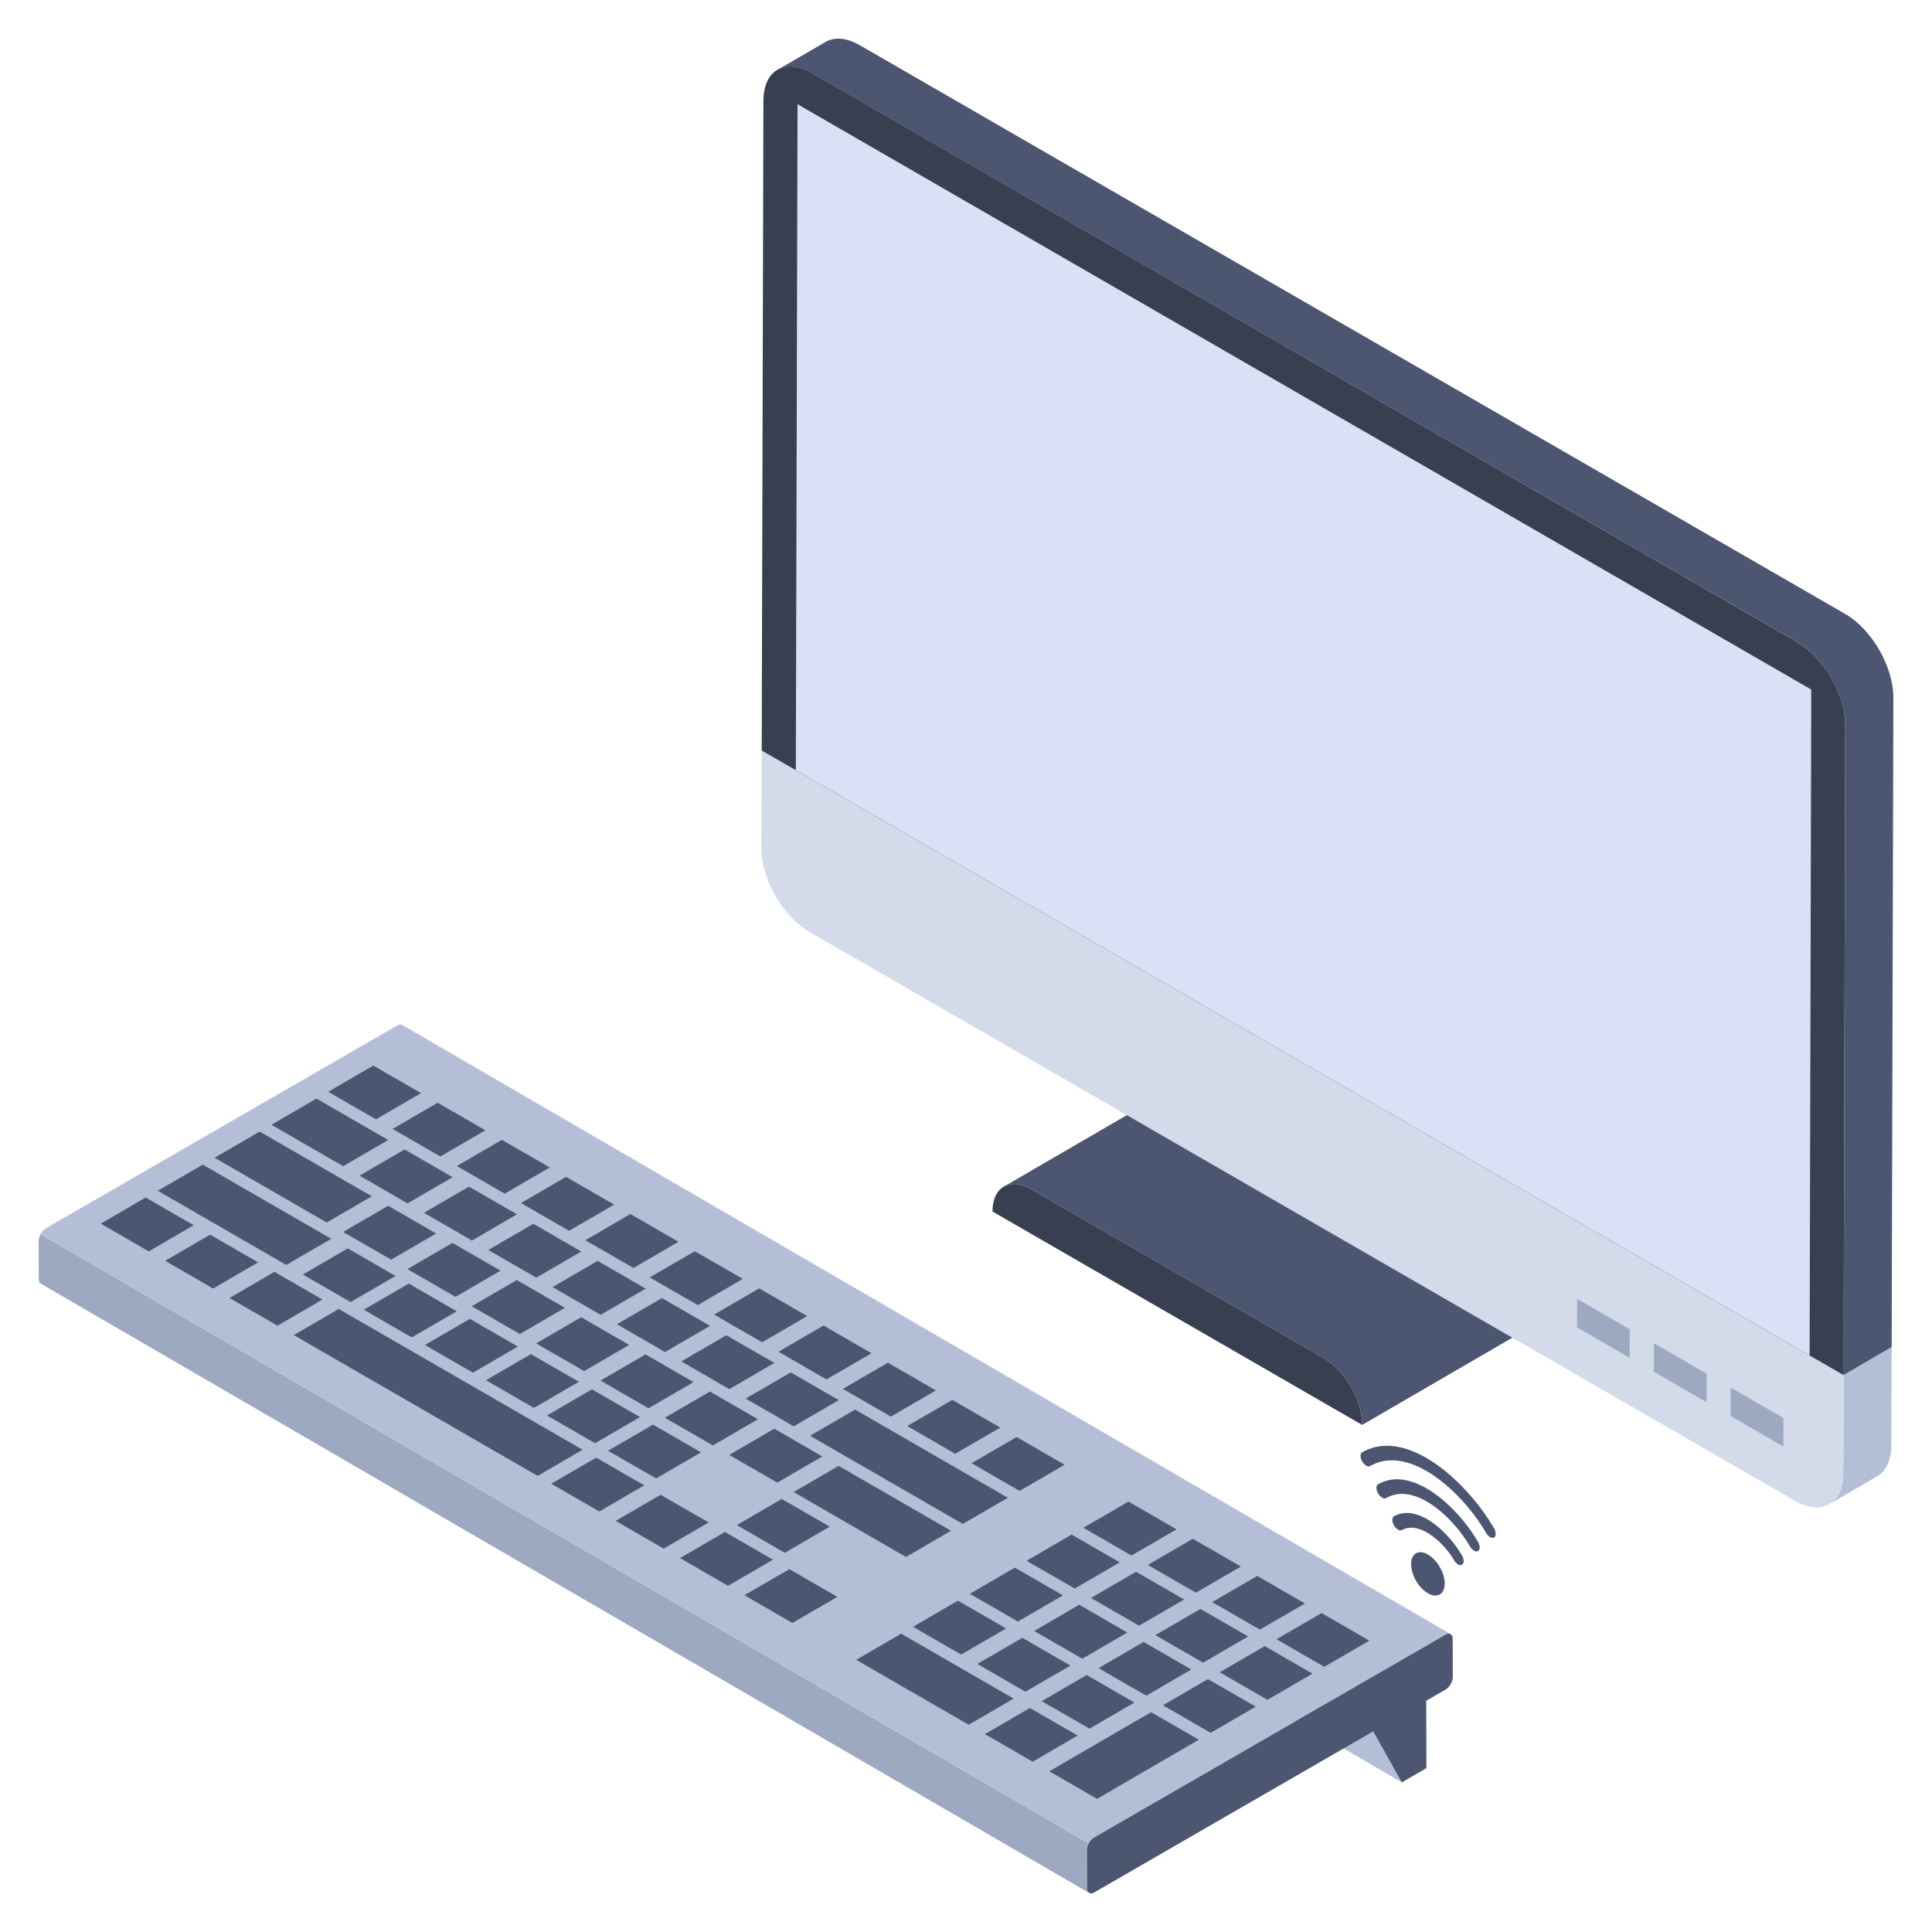
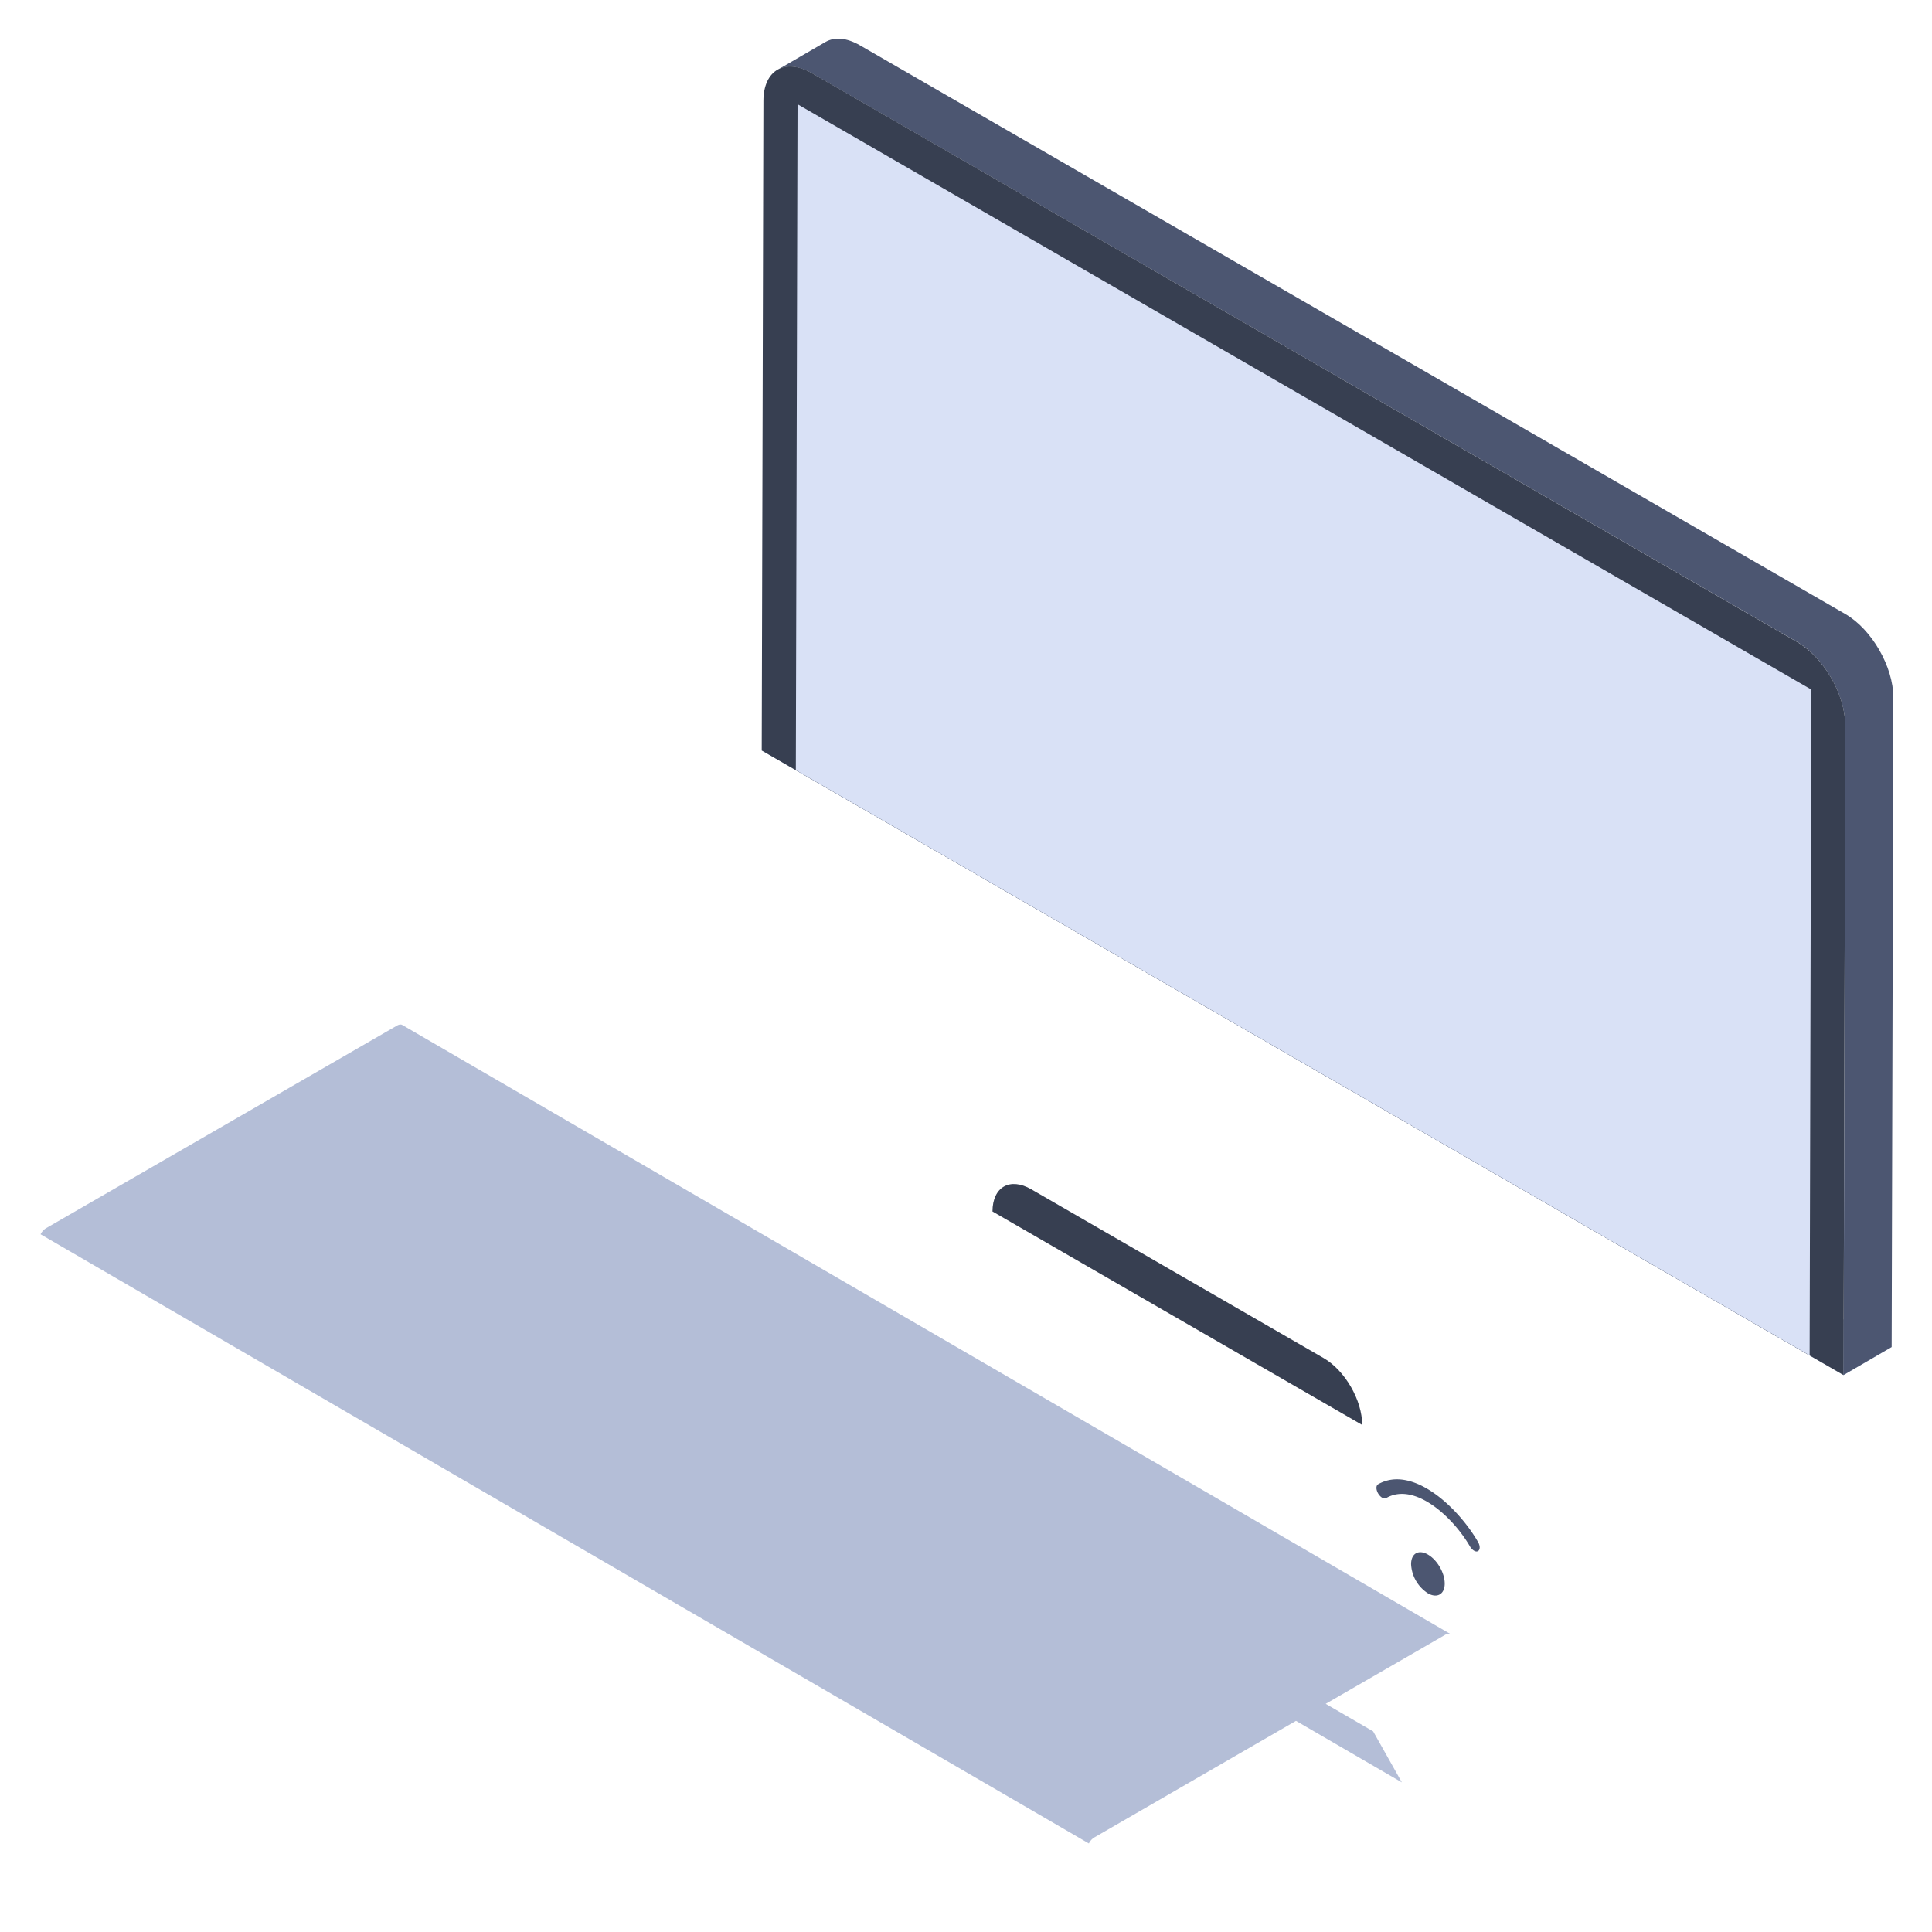
<svg xmlns="http://www.w3.org/2000/svg" version="1.1" width="512" height="512" x="0" y="0" viewBox="0 0 50 50" style="enable-background:new 0 0 512 512" xml:space="preserve" class="">
  <g>
-     <path fill="#4c5671" d="m41.263 33.386-6.01 3.491c.002-.635-.444-1.41-.998-1.73l-7.564-4.367c-.279-.16-.53-.177-.713-.07l6.008-3.491c.183-.107.434-.092.713.07l7.564 4.367c.554.32 1 1.093 1 1.73z" data-original="#4c5671" class="" />
    <path fill="#373f51" d="M34.255 35.147c.554.32 1 1.094.998 1.73l-9.568-5.524c.002-.636.452-.893 1.006-.573z" data-original="#373f51" />
-     <path fill="#b4bed7" d="m48.956 34.86-.009 2.541c0 .398-.141.671-.362.803l-1.244.724c.22-.132.362-.406.362-.803l.009-2.54z" data-original="#b4bed7" />
    <path fill="#b4bed7" d="m19.713 19.423 1.244-.723 27.998 16.165-1.244.722z" data-original="#b4bed7" />
-     <path fill="#d3dbea" d="m47.711 35.587-.007 2.538c-.002.79-.562 1.115-1.255.715L20.952 24.12c-.693-.401-1.248-1.37-1.246-2.16l.007-2.537z" data-original="#d3dbea" class="" />
    <path fill="#4c5671" d="m49 18.052-.044 16.808-1.244.724.044-16.809c0-.794-.556-1.764-1.244-2.161l-25.5-14.718c-.353-.203-.662-.22-.891-.088l1.244-.723c.23-.133.538-.115.891.088l25.5 14.717c.688.397 1.244 1.368 1.244 2.162z" data-original="#4c5671" class="" />
    <path fill="#373f51" d="M46.508 16.614c.693.4 1.25 1.363 1.247 2.16l-.044 16.813-27.998-16.164.044-16.814c.002-.797.562-1.116 1.255-.716z" data-original="#373f51" />
    <path fill="#d9e1f6" d="m20.64 2.697-.044 17.234 26.237 15.147.042-17.233z" data-original="#fe91ab" class="" />
-     <path fill="#9da9c1" d="m42.178 34.401-.002.739-1.364-.788.002-.738zM44.167 35.55l-.002.738-1.364-.787.002-.739zM46.156 36.698l-.002.738-1.364-.787.002-.738zM1 32.113l.003.99c0 .058.02.1.055.119l27.13 15.767c-.035-.022-.056-.064-.056-.122l-.003-.99c0-.054.021-.113.05-.168L1.051 31.943a.376.376 0 0 0-.051.17z" data-original="#9da9c1" class="" />
    <path fill="#b4bed7" d="m33.54 44.536 2.74 1.592-.743-1.32-1.228-.713 3.098-1.79c.053-.03.1-.032.135-.014l-27.13-15.764c-.034-.021-.081-.016-.134.013l-9.09 5.248a.391.391 0 0 0-.138.155L28.18 47.709a.38.38 0 0 1 .137-.154z" data-original="#b4bed7" />
-     <path fill="#4c5671" d="M37.407 42.306c.103-.06.188-.014.188.107l.003.99a.413.413 0 0 1-.187.323l-.5.289.005 1.745-.638.368-.74-1.32-7.218 4.167c-.103.059-.187.01-.188-.107l-.003-.99a.41.41 0 0 1 .187-.324zM10.896 28.29l-1.166.678-1.236-.713 1.166-.678zM12.562 29.252l-1.166.678-1.236-.714 1.166-.677zM14.228 30.214l-1.166.678-1.238-.715 1.166-.678zM15.894 31.176l-1.166.677-1.245-.718 1.166-.678zM10.047 29.503l-1.166.678-1.857-1.072 1.166-.678zM11.713 30.465l-1.166.678-1.242-.718 1.166-.677zM13.379 31.427l-1.166.678-1.242-.718 1.166-.677zM15.045 32.389l-1.166.677-1.242-.717 1.166-.677zM17.56 32.138l-1.166.677-1.245-.718 1.166-.678zM16.71 33.35l-1.165.678-1.245-.718 1.166-.678zM9.622 30.96l-1.166.678-2.902-1.675 1.166-.678zM11.288 31.923l-1.166.677-1.242-.717 1.165-.678zM12.954 32.885l-1.166.677-1.245-.718 1.166-.678zM14.62 33.846l-1.166.678-1.245-.719 1.166-.677zM8.573 32.06l-1.164.677-3.325-1.92 1.164-.676zM10.237 33.022l-1.164.676-1.235-.714L9 32.308zM11.82 33.936l-1.163.676-1.242-.717 1.164-.676zM13.403 34.85l-1.164.675-1.242-.717 1.163-.676zM19.224 33.098l-1.166.678-1.243-.717 1.166-.678zM18.377 34.313l-1.166.677-1.245-.719 1.166-.677zM16.283 34.807l-1.166.677-1.242-.717 1.166-.677zM14.982 35.761l-1.164.676-1.242-.717 1.164-.676zM20.89 34.06l-1.166.678-1.243-.717 1.166-.678zM22.555 35.022l-1.166.678-1.242-.718 1.166-.677zM24.221 35.984l-1.166.677-1.242-.717 1.166-.677zM25.887 36.946l-1.166.677-1.242-.717 1.166-.677zM27.553 37.908l-1.166.677-1.242-.717 1.166-.678zM20.04 35.273l-1.165.678-1.243-.718 1.166-.677zM21.707 36.235l-1.166.678-1.243-.718 1.166-.677zM26.083 38.762l-1.165.677-3.954-2.282 1.166-.677zM17.95 35.769l-1.166.677-1.243-.717 1.166-.677zM19.615 36.73l-1.165.678-1.243-.717 1.166-.678zM21.281 37.693l-1.165.677-1.243-.717 1.166-.678zM24.613 39.616l-1.166.678-2.908-1.68 1.166-.677zM21.475 39.51l-1.164.676-1.242-.717 1.164-.676zM16.564 36.674l-1.164.676-1.244-.718 1.163-.676zM18.143 37.586l-1.164.676-1.242-.717 1.164-.676zM5.013 31.709l-1.163.676-1.242-.717 1.163-.677zM6.68 32.67l-1.164.677-1.242-.717 1.163-.677zM8.345 33.632l-1.163.677-1.243-.718 1.164-.676zM15.078 37.52l-1.163.676-6.312-3.644 1.164-.676zM16.673 38.44l-1.163.677-1.243-.718 1.164-.676zM18.34 39.402l-1.164.676-1.243-.717 1.164-.676zM20.005 40.364l-1.164.676-1.242-.717 1.164-.676zM21.671 41.326l-1.164.676-1.242-.717 1.164-.676zM29.175 42.25l-1.166.677-1.244-.718 1.165-.678zM30.45 39.58l-1.167.677-1.244-.719 1.166-.677zM28.979 40.434l-1.166.677-1.244-.718 1.166-.678zM27.509 41.288l-1.166.677-1.244-.718 1.165-.677zM26.037 42.144l-1.164.676-1.244-.719 1.163-.676zM32.115 40.541l-1.166.678-1.244-.719 1.166-.677zM30.645 41.395l-1.166.678-1.244-.718 1.166-.678zM27.703 43.105l-1.164.677-1.244-.719 1.163-.676zM26.233 43.96l-1.164.676-2.91-1.68 1.163-.677zM33.772 41.498l-1.166.677-1.235-.713 1.166-.677zM35.438 42.46l-1.166.677-1.235-.713 1.166-.678zM32.302 42.352l-1.166.678-1.235-.714 1.166-.677zM30.832 43.207l-1.166.677-1.235-.713 1.165-.678zM29.36 44.062l-1.164.676-1.235-.713 1.163-.676zM27.89 44.916l-1.164.677-1.235-.714 1.163-.676zM33.968 43.314l-1.166.678-1.235-.714 1.165-.677zM32.498 44.168l-1.166.678-1.235-.713 1.165-.678zM31.026 45.024l-2.634 1.53-1.236-.713 2.634-1.53zM37.836 40.257c.131.227-.062.362-.208.118-.261-.453-.897-1.03-1.344-.776-.074.035-.165-.05-.207-.12-.056-.098-.055-.206 0-.238.614-.34 1.406.404 1.76 1.016zM38.667 39.556c.055.096.055.203-.001.235-.072.04-.167-.047-.207-.12-.6-1.035-1.968-2.314-2.999-1.731-.073.041-.165-.047-.207-.12-.056-.096-.055-.203 0-.235 1.174-.668 2.732.791 3.414 1.97z" data-original="#4c5671" class="" />
    <path fill="#4c5671" d="M38.25 39.904c.059.1.058.205 0 .238-.07.04-.165-.049-.206-.118-.437-.758-1.43-1.68-2.17-1.254-.072.042-.166-.047-.208-.12-.058-.1-.058-.204 0-.238.89-.506 2.068.598 2.584 1.492zM36.956 40.233c.239.138.434.472.433.751 0 .275-.197.387-.436.25a.954.954 0 0 1-.434-.752c0-.28.194-.39.437-.25z" data-original="#4c5671" class="" />
  </g>
</svg>